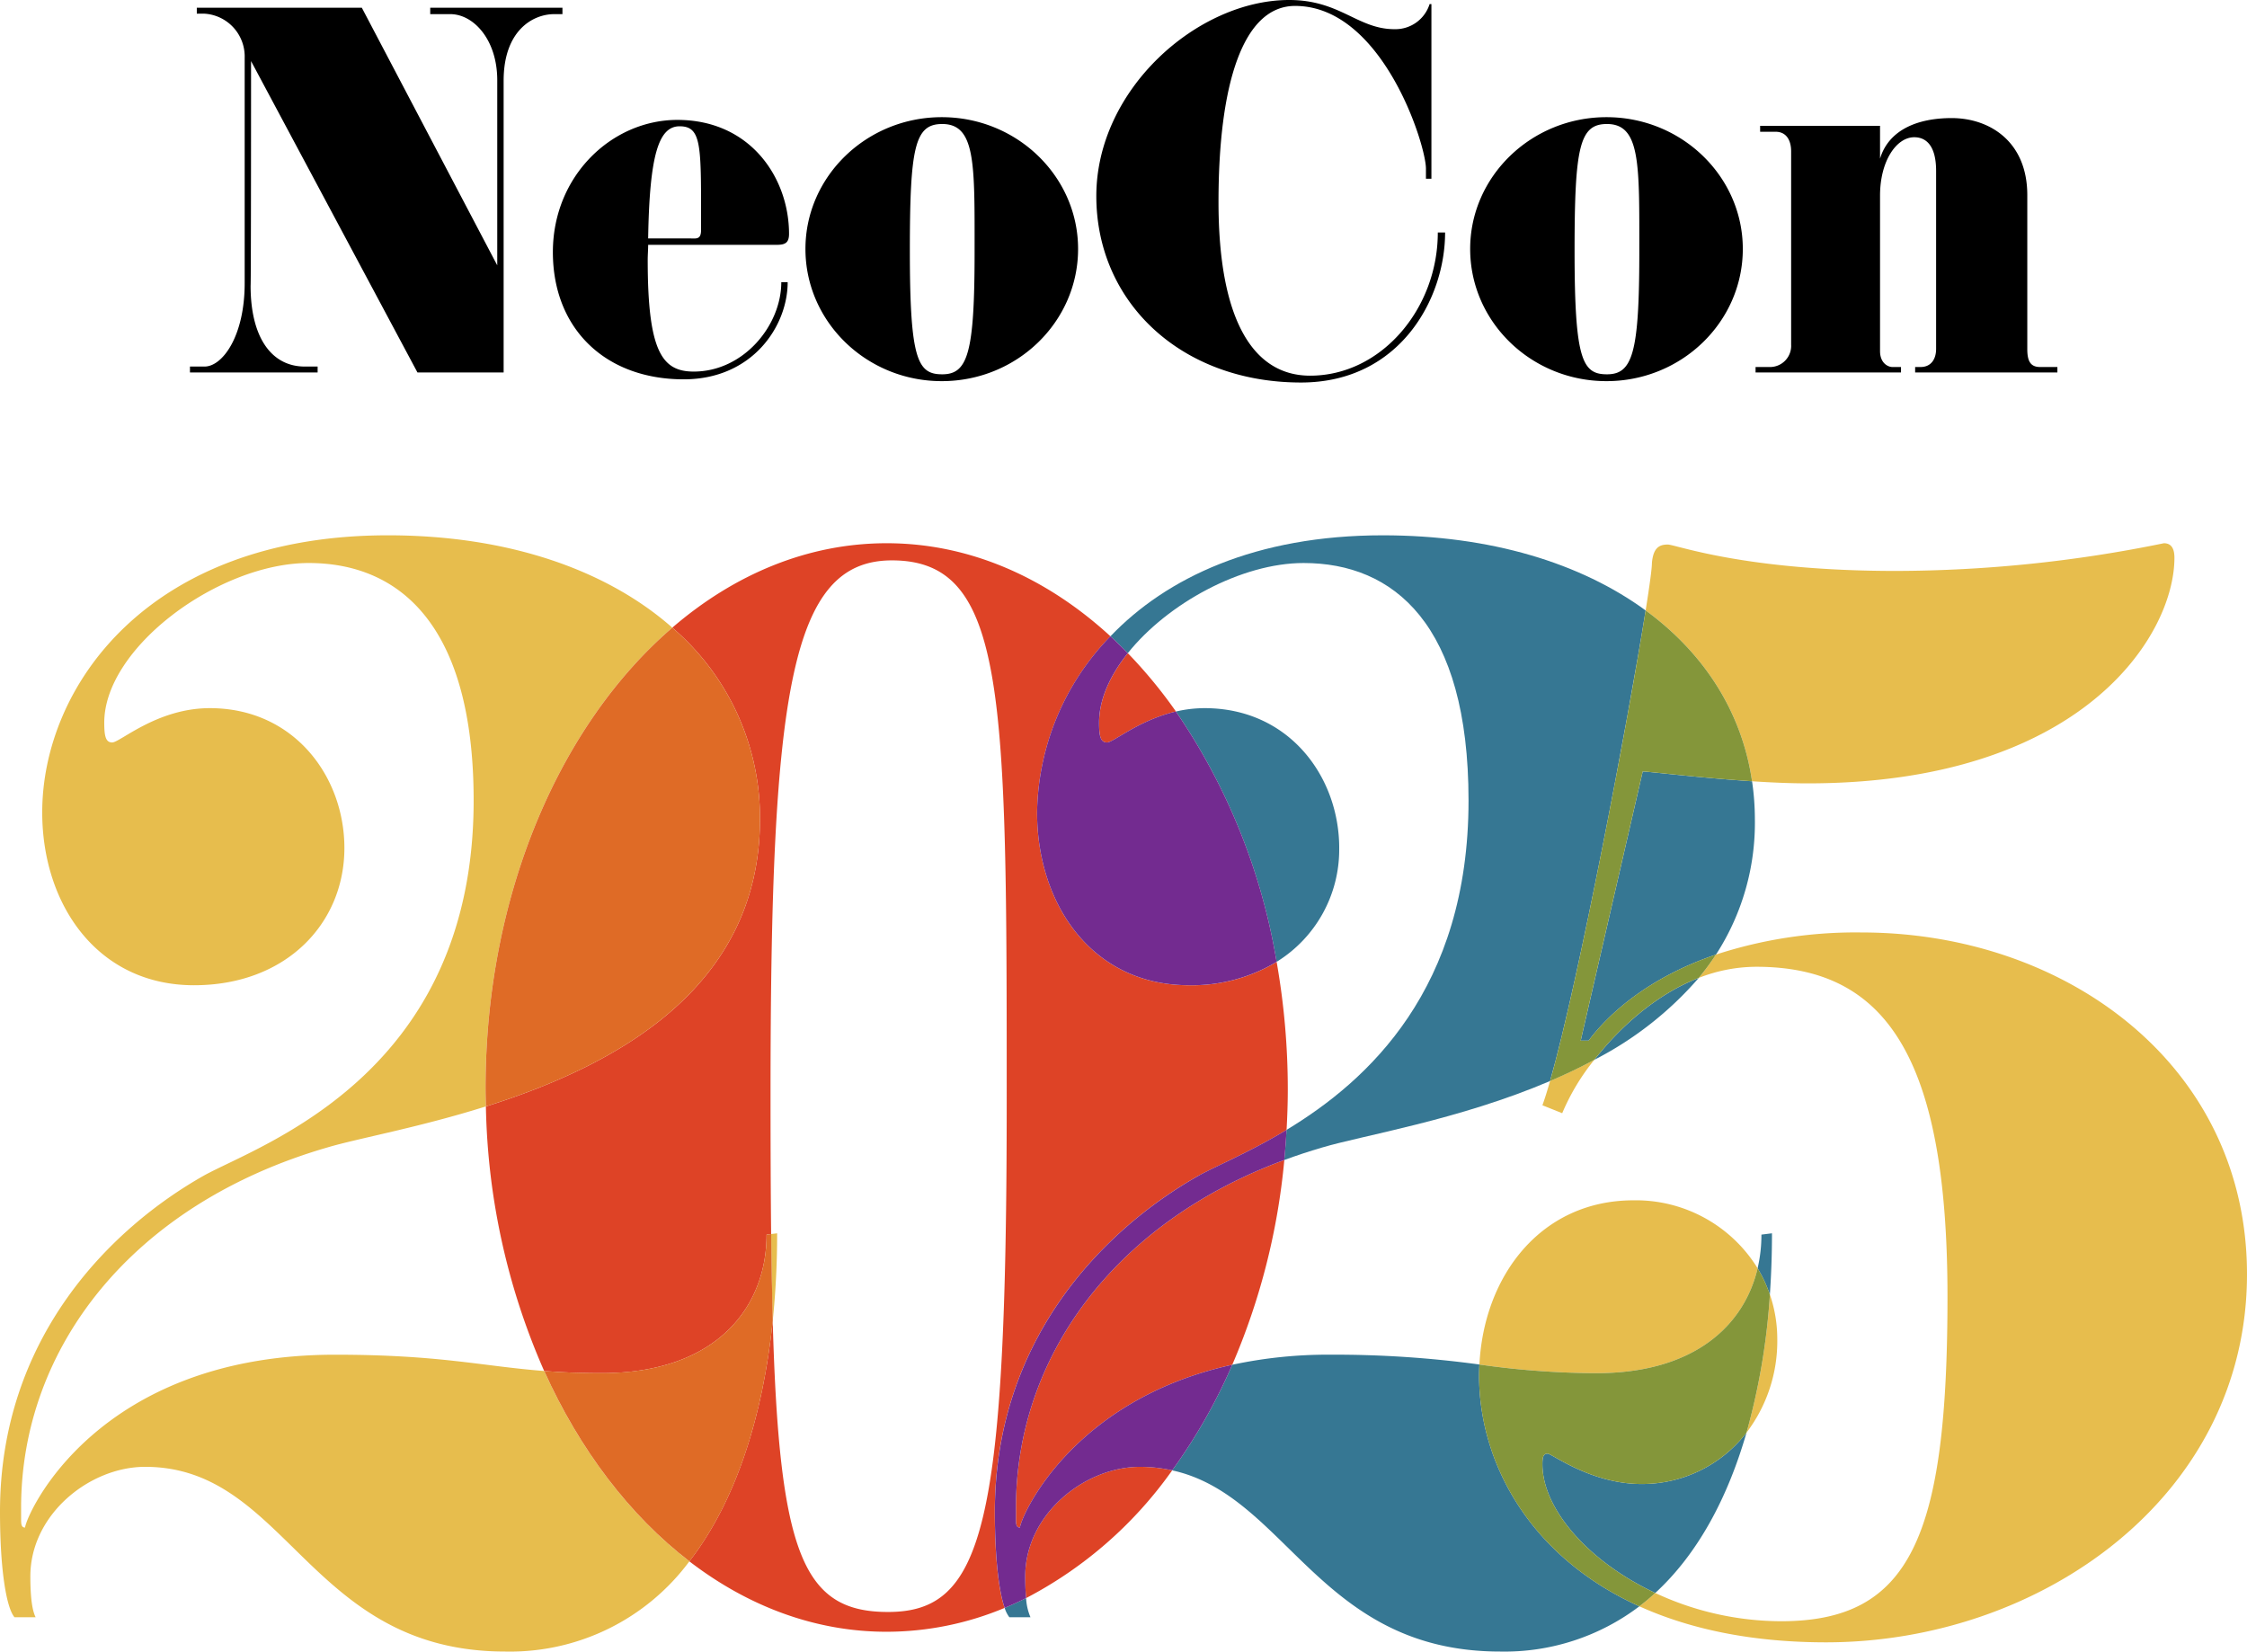
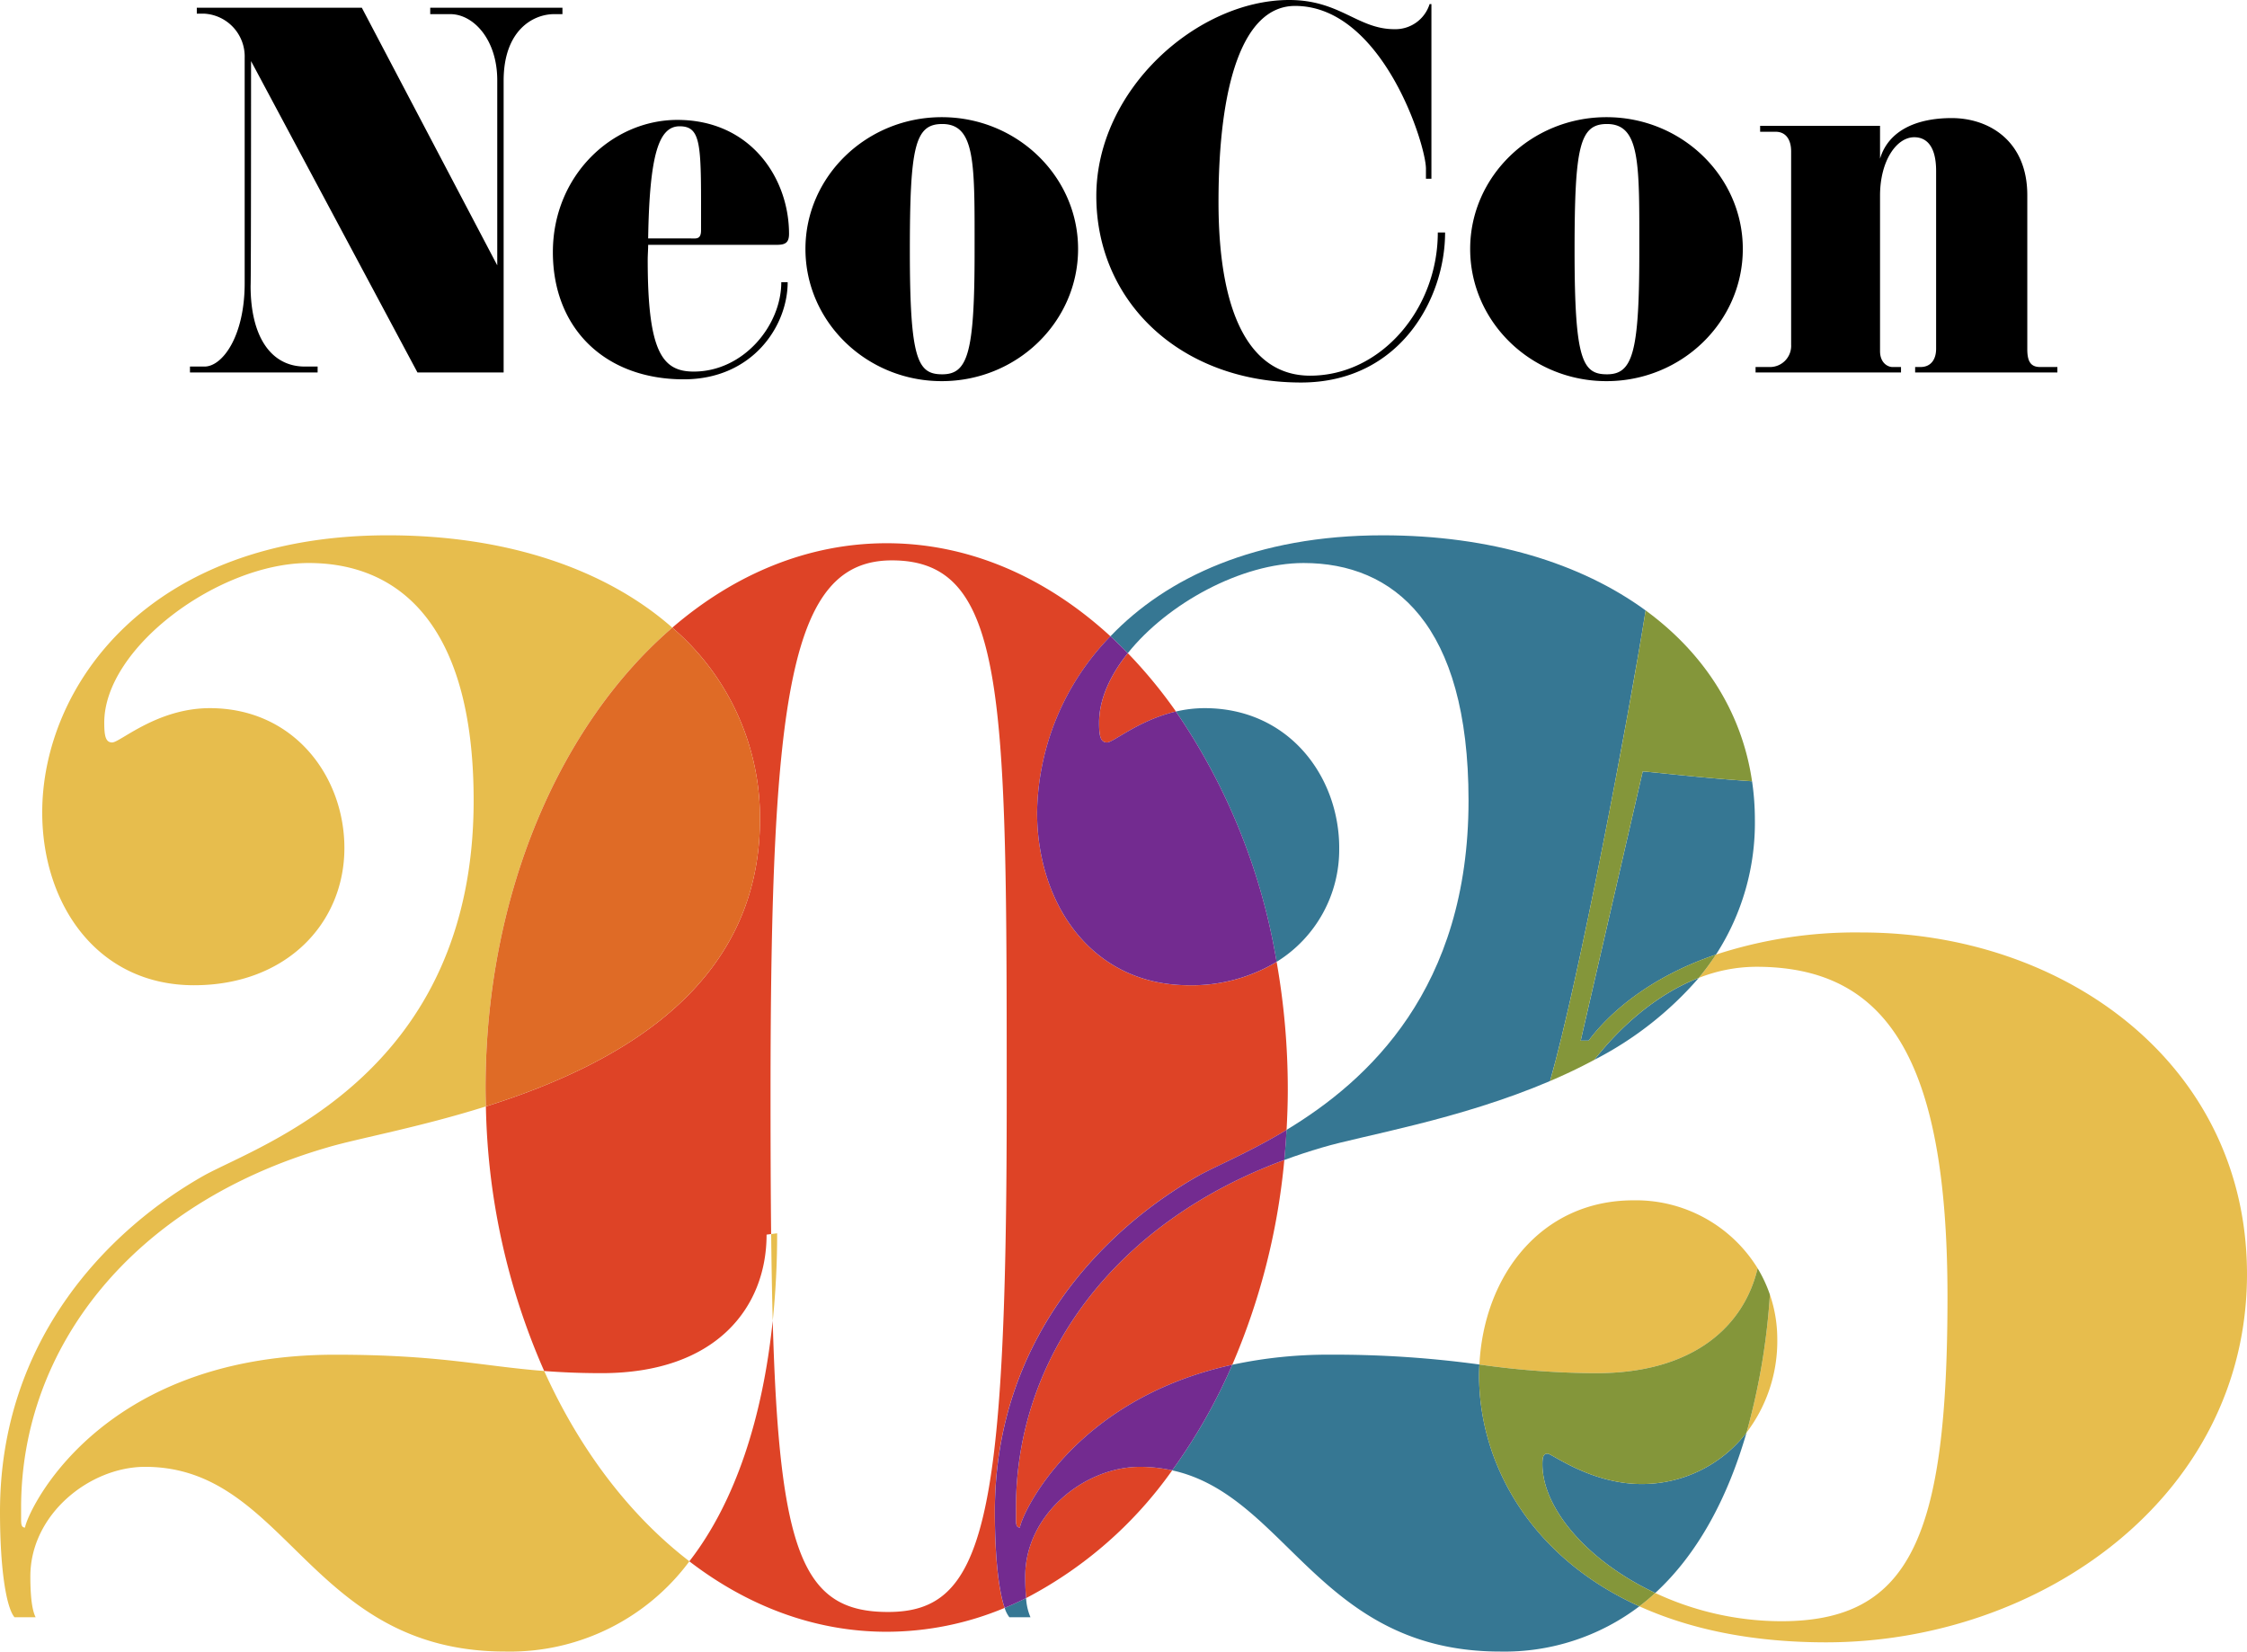
<svg xmlns="http://www.w3.org/2000/svg" width="345" height="253.575" viewBox="0 0 345 253.575">
  <defs>
    <clipPath id="a">
      <rect width="345" height="171.385" fill="none" />
    </clipPath>
  </defs>
  <g transform="translate(-548.103 -143.81)">
    <g transform="translate(548.103 226)">
      <g clip-path="url(#a)">
        <path d="M83.555,128.309c-9.671-.748-15.987-2.5-32.1-2.5-36.667,0-47.4,24.512-47.607,26.538-.608,0-.608-.608-.608-1.417V149.3c0-24.512,17.016-46.594,47-55.305,4.693-1.4,14.084-3.069,24.363-6.309-.023-.934-.053-1.866-.053-2.808,0-29.751,11.441-55.869,28.672-70.7C93.2,5.339,78.084,0,59.559,0,22.69,0,6.483,23.3,6.483,42.542c0,14.181,8.509,26.539,23.3,26.539,14.181,0,23.095-9.523,23.095-21.069,0-10.94-7.7-21.474-20.664-21.474-8.1,0-13.775,5.267-14.99,5.267-1.013,0-1.216-1.013-1.216-3.039C16,17.219,33.629,4.254,47.4,4.254s25.323,9.318,25.323,36.465c0,41.934-32.414,52.673-41.328,57.535C17.017,106.357,0,123.171,0,149.912c0,9.116,1.013,14.788,2.228,16.207H5.47c-.405-.811-.81-2.432-.81-6.281,0-9.522,9.116-16.814,17.624-16.814,21.879,0,25.121,28.361,55.306,28.361a34.291,34.291,0,0,0,28.259-13.855c-9.139-7.022-16.828-17.1-22.294-29.221" transform="translate(0 0)" fill="#e7bd4d" />
        <path d="M117.81,105.8l-.919.114c.052,4.807.13,9.237.242,13.317a130.863,130.863,0,0,0,.677-13.431" transform="translate(1.512 1.368)" fill="#e7bd4d" />
        <path d="M154,148.079V149.7c0,.809,0,1.417.608,1.417.171-1.717,7.918-19.582,32.6-24.99a103.427,103.427,0,0,0,7.99-31.438c-26.364,9.746-41.2,30.506-41.2,53.39" transform="translate(1.992 1.225)" fill="#de4326" />
        <path d="M183.2,98.238c2.761-1.506,7.777-3.579,13.386-6.964.111-2.051.187-4.115.187-6.2a112.771,112.771,0,0,0-1.713-19.594,25.257,25.257,0,0,1-13.481,3.59c-14.789,0-23.3-12.358-23.3-26.539a39.546,39.546,0,0,1,11.266-27.041C159.731,6.472,147.912,1.2,135.185,1.2c-12.113,0-23.394,4.766-32.914,12.963A38.419,38.419,0,0,1,115.735,43.54c0,26.244-22.633,38-42.084,44.136A105.42,105.42,0,0,0,82.6,128.294c2.611.2,5.465.331,8.824.331,17.624,0,25.322-10.129,25.322-21.272l.7-.087c-.069-6.434-.093-13.536-.093-21.386,0-61.788,3.039-82.047,18.637-82.047,17.625,0,17.625,20.663,17.625,83.059,0,65.637-3.647,78.4-18.232,78.4-12.971,0-16.7-8.74-17.695-44.71-1.519,14.711-5.666,27.747-12.8,36.933,8.944,6.871,19.272,10.816,30.289,10.816a47.017,47.017,0,0,0,18.116-3.664c-.869-2.5-1.506-7.546-1.506-14.771,0-26.74,17.017-43.555,31.4-51.659" transform="translate(0.953 0.016)" fill="#de4326" />
        <path d="M166.6,28.535c0,2.026.2,3.039,1.216,3.039.981,0,4.864-3.425,10.582-4.75a73.68,73.68,0,0,0-7.389-8.961c-2.726,3.411-4.408,7.109-4.408,10.672" transform="translate(2.155 0.231)" fill="#de4326" />
        <path d="M155.4,158.013c0,1.38.054,2.463.139,3.336a63.309,63.309,0,0,0,22.424-19.609,22.841,22.841,0,0,0-4.94-.541c-8.509,0-17.623,7.293-17.623,16.815" transform="translate(2.01 1.826)" fill="#de4326" />
-         <path d="M117.336,105.912l-.7.087c0,11.142-7.7,21.272-25.322,21.272-3.359,0-6.212-.129-8.824-.33,5.466,12.121,13.155,22.2,22.294,29.22,7.13-9.184,11.277-22.222,12.8-36.932-.112-4.08-.19-8.51-.242-13.317" transform="translate(1.067 1.37)" fill="#df6b26" />
        <path d="M73.6,84.7c0,.942.029,1.874.053,2.808,19.451-6.131,42.084-17.891,42.084-44.136A38.422,38.422,0,0,0,102.271,14C85.039,28.832,73.6,54.95,73.6,84.7" transform="translate(0.952 0.181)" fill="#df6b26" />
        <path d="M265.133,136.013A20.264,20.264,0,0,1,248.99,143.9c-7.7,0-13.776-4.66-14.384-4.66s-.81.4-.81,1.621c0,6.821,6.97,14.912,17.325,19.771,6.475-5.947,11.091-14.5,14.012-24.618" transform="translate(3.024 1.759)" fill="#367793" />
        <path d="M153.006,164.036h3.241a8.573,8.573,0,0,1-.672-2.945q-1.624.814-3.293,1.508a4.648,4.648,0,0,0,.723,1.436" transform="translate(1.97 2.083)" fill="#367793" />
        <path d="M203.316,47.673c0-10.94-7.7-21.474-20.663-21.474a19.434,19.434,0,0,0-4.409.518A95.75,95.75,0,0,1,193.7,65.152a20.242,20.242,0,0,0,9.613-17.479" transform="translate(2.305 0.339)" fill="#367793" />
        <path d="M241.662,79.667A53.43,53.43,0,0,0,257.7,67.087c-6.712,2.6-12.265,7.756-16.034,12.58" transform="translate(3.125 0.868)" fill="#367793" />
-         <path d="M267,106a22.6,22.6,0,0,1-.588,5.174,20.825,20.825,0,0,1,1.884,4.037c.216-3.082.324-6.225.324-9.412Z" transform="translate(3.446 1.368)" fill="#367793" />
        <path d="M239.6,77.126h1.215c2.97-4,9.074-9.647,19.556-13.218a37.206,37.206,0,0,0,5.97-20.817,39.994,39.994,0,0,0-.432-5.79c-8.041-.524-15.9-1.5-16.788-1.5Z" transform="translate(3.099 0.463)" fill="#367793" />
        <path d="M170.983,18.094c6.107-7.642,17.468-13.84,26.993-13.84,13.775,0,25.323,9.318,25.323,36.465,0,28.947-15.443,43.024-27.942,50.57q-.128,2.332-.347,4.625,2.815-1.041,5.8-1.915c6.288-1.877,21.012-4.235,35.006-10.211,4.376-15.348,12-55.457,14.675-72.253C240.579,4.289,226.725,0,210.131,0c-19.5,0-33.212,6.516-41.812,15.5q1.36,1.247,2.664,2.593" transform="translate(2.177 0)" fill="#367793" />
        <path d="M224.8,127.439c0-.581.02-1.158.049-1.732a164,164,0,0,0-22.941-1.509,69.922,69.922,0,0,0-15.007,1.548,85.5,85.5,0,0,1-9.226,16.212c17.626,3.864,22.614,27.821,50.366,27.821a34.25,34.25,0,0,0,21.368-6.948c-17.119-7.746-24.609-22.343-24.609-35.392" transform="translate(2.298 1.606)" fill="#367793" />
        <path d="M154.646,151.177c-.608,0-.608-.608-.608-1.417v-1.622c0-22.883,14.834-43.643,41.2-53.39q.22-2.294.347-4.625c-5.609,3.386-10.625,5.459-13.386,6.965-14.384,8.1-31.4,24.917-31.4,51.659,0,7.223.637,12.274,1.506,14.77q1.667-.691,3.293-1.507c-.085-.873-.139-1.957-.139-3.337,0-9.522,9.115-16.814,17.624-16.814a22.913,22.913,0,0,1,4.94.54,85.556,85.556,0,0,0,9.226-16.212c-24.682,5.408-32.429,23.273-32.6,24.99" transform="translate(1.95 1.166)" fill="#732b90" />
        <path d="M180.494,68.883a25.259,25.259,0,0,0,13.481-3.59,95.756,95.756,0,0,0-15.459-38.436c-5.718,1.325-9.6,4.75-10.582,4.75-1.013,0-1.217-1.013-1.217-3.039,0-3.564,1.682-7.261,4.409-10.672q-1.307-1.342-2.664-2.593A39.539,39.539,0,0,0,157.2,42.344c0,14.181,8.508,26.539,23.3,26.539" transform="translate(2.033 0.198)" fill="#732b90" />
-         <path d="M265.779,37.749c2.929.19,5.883.321,8.534.321,42.138,0,56.319-22.69,56.319-34.642,0-1.823-.81-2.227-1.622-2.227a206.325,206.325,0,0,1-41.124,4.253c-23.3,0-33.831-4.052-35.047-4.052s-2.228.405-2.432,2.837c0,.836-.354,3.452-.963,7.28,9.043,6.609,14.8,15.683,16.335,26.23" transform="translate(3.226 0.016)" fill="#e7bd4d" />
        <path d="M282.631,60.2a69.052,69.052,0,0,0-22.379,3.394,38.9,38.9,0,0,1-2.645,3.583,24.326,24.326,0,0,1,8.817-1.711c19.853,0,29.375,13.777,29.375,50.647s-5.672,49.835-25.526,49.835a45.756,45.756,0,0,1-19.342-4.335q-1.179,1.083-2.44,2.047c7.6,3.438,17.086,5.531,28.67,5.531,32.819,0,64.624-22.285,64.624-56.522,0-32.21-27.956-52.469-59.154-52.469" transform="translate(3.214 0.779)" fill="#e7bd4d" />
-         <path d="M236.835,87.7a34.025,34.025,0,0,1,4.929-8.2c-2.217,1.19-4.494,2.27-6.793,3.252-.424,1.489-.819,2.751-1.175,3.73Z" transform="translate(3.024 1.028)" fill="#e7bd4d" />
        <path d="M268.322,115.091a102.666,102.666,0,0,1-3.589,21.193,23.227,23.227,0,0,0,4.723-14.4,21.04,21.04,0,0,0-1.134-6.794" transform="translate(3.424 1.488)" fill="#e7bd4d" />
        <path d="M247.9,100.8c-14.191,0-22.967,11.567-23.653,25.212a129.267,129.267,0,0,0,17.981,1.326c14.837,0,22.639-7.179,24.736-16.1A21.957,21.957,0,0,0,247.9,100.8" transform="translate(2.9 1.304)" fill="#e7bd4d" />
        <path d="M241.749,80.387c3.769-4.824,9.322-9.98,16.034-12.58a38.776,38.776,0,0,0,2.645-3.584c-10.483,3.571-16.587,9.216-19.556,13.218h-1.217l9.523-41.327c.89,0,8.747.98,16.788,1.5C264.427,27.07,258.675,18,249.63,11.387c-2.678,16.8-10.3,56.9-14.675,72.253,2.3-.982,4.575-2.061,6.794-3.253" transform="translate(3.039 0.147)" fill="#84963a" />
        <path d="M233.92,141.182c0-1.216.2-1.621.81-1.621s6.685,4.66,14.384,4.66a20.264,20.264,0,0,0,16.143-7.886,102.653,102.653,0,0,0,3.589-21.193,20.767,20.767,0,0,0-1.884-4.037c-2.1,8.918-9.9,16.1-24.736,16.1a129.268,129.268,0,0,1-17.981-1.326c-.029.574-.05,1.151-.05,1.732,0,13.049,7.491,27.646,24.609,35.391q1.263-.963,2.44-2.047C240.89,156.094,233.92,148,233.92,141.182" transform="translate(2.9 1.437)" fill="#84963a" />
      </g>
    </g>
    <path d="M634.46,18h-20.3v.98h3.08c3.57,0,7.21,3.92,7.21,10.15V57.55L603.66,18H578.32v.91h1.19a6.586,6.586,0,0,1,6.16,6.79V60.28c0,8.19-3.43,12.81-6.16,12.81h-2.24V74h19.6v-.91h-1.96c-5.18,0-8.33-4.55-8.33-12.39.07-.63.07-34.51.07-34.51L612.2,74h13.23V29.2c0-7.7,4.48-10.22,7.77-10.22h1.26Zm34.79,34.72c0-8.54-5.88-17.5-17.15-17.5-10.01,0-19.11,8.54-19.11,20.3s8.05,19.53,20.09,19.53c10.57,0,15.96-8.19,15.96-14.91h-.98c0,6.65-5.81,13.72-13.44,13.72-4.83,0-7.07-3.01-7.07-17.15,0-.77.07-1.54.07-2.31h19.74C668.62,54.4,669.25,54.12,669.25,52.72Zm-13.51-.56c0,1.47-.77,1.26-1.68,1.26h-6.44c.21-12.81,1.61-17.22,4.83-17.22C655.95,36.2,655.74,39.35,655.74,52.16Zm57.89,2.87c0-11.13-9.38-20.23-20.93-20.23s-20.93,9.1-20.93,20.23c0,11.2,9.38,20.3,20.93,20.3S713.63,66.23,713.63,55.03Zm-15.89.49c0,15.54-1.05,18.76-4.97,18.76-3.78,0-4.97-2.24-4.97-18.97,0-15.96.77-19.46,4.97-19.46C697.95,35.85,697.74,42.08,697.74,55.52Zm71.12-3.01c0,11.69-8.68,21.98-19.6,21.98-8.82,0-14.07-8.68-14.07-26.67s3.71-30.1,11.76-30.1c13.37,0,20.09,21.28,20.09,24.99v1.54h.84V17.44h-.28a5.505,5.505,0,0,1-5.39,3.85c-5.67,0-8.33-4.48-16.17-4.48-14.07,0-29.61,13.72-29.61,30.1,0,16.31,13.02,28.63,31.43,28.63,15.12,0,22.12-12.81,22.12-23.03Zm46.83,2.52c0-11.13-9.38-20.23-20.93-20.23s-20.93,9.1-20.93,20.23c0,11.2,9.38,20.3,20.93,20.3S815.69,66.23,815.69,55.03Zm-15.89.49c0,15.54-1.05,18.76-4.97,18.76-3.78,0-4.97-2.24-4.97-18.97,0-15.96.77-19.46,4.97-19.46C800.01,35.85,799.8,42.08,799.8,55.52Zm64.19,17.64h-2.66c-1.47,0-1.96-.91-1.96-2.73V46.77c0-8.26-5.81-11.83-11.62-11.83-5.25,0-9.66,1.82-10.99,6.23V36.13H818.35v.91h2.38c1.61,0,2.38,1.26,2.38,3.01V69.73a3.251,3.251,0,0,1-3.36,3.43h-2.1V74h22.33v-.84h-1.33c-.63,0-1.89-.56-1.89-2.45V46.84c0-5.32,2.52-8.96,5.25-8.96,1.75,0,3.36,1.19,3.36,5.18v27.3c0,1.68-.84,2.8-2.38,2.8h-.84V74h21.84Z" transform="translate(0 127)" />
  </g>
</svg>